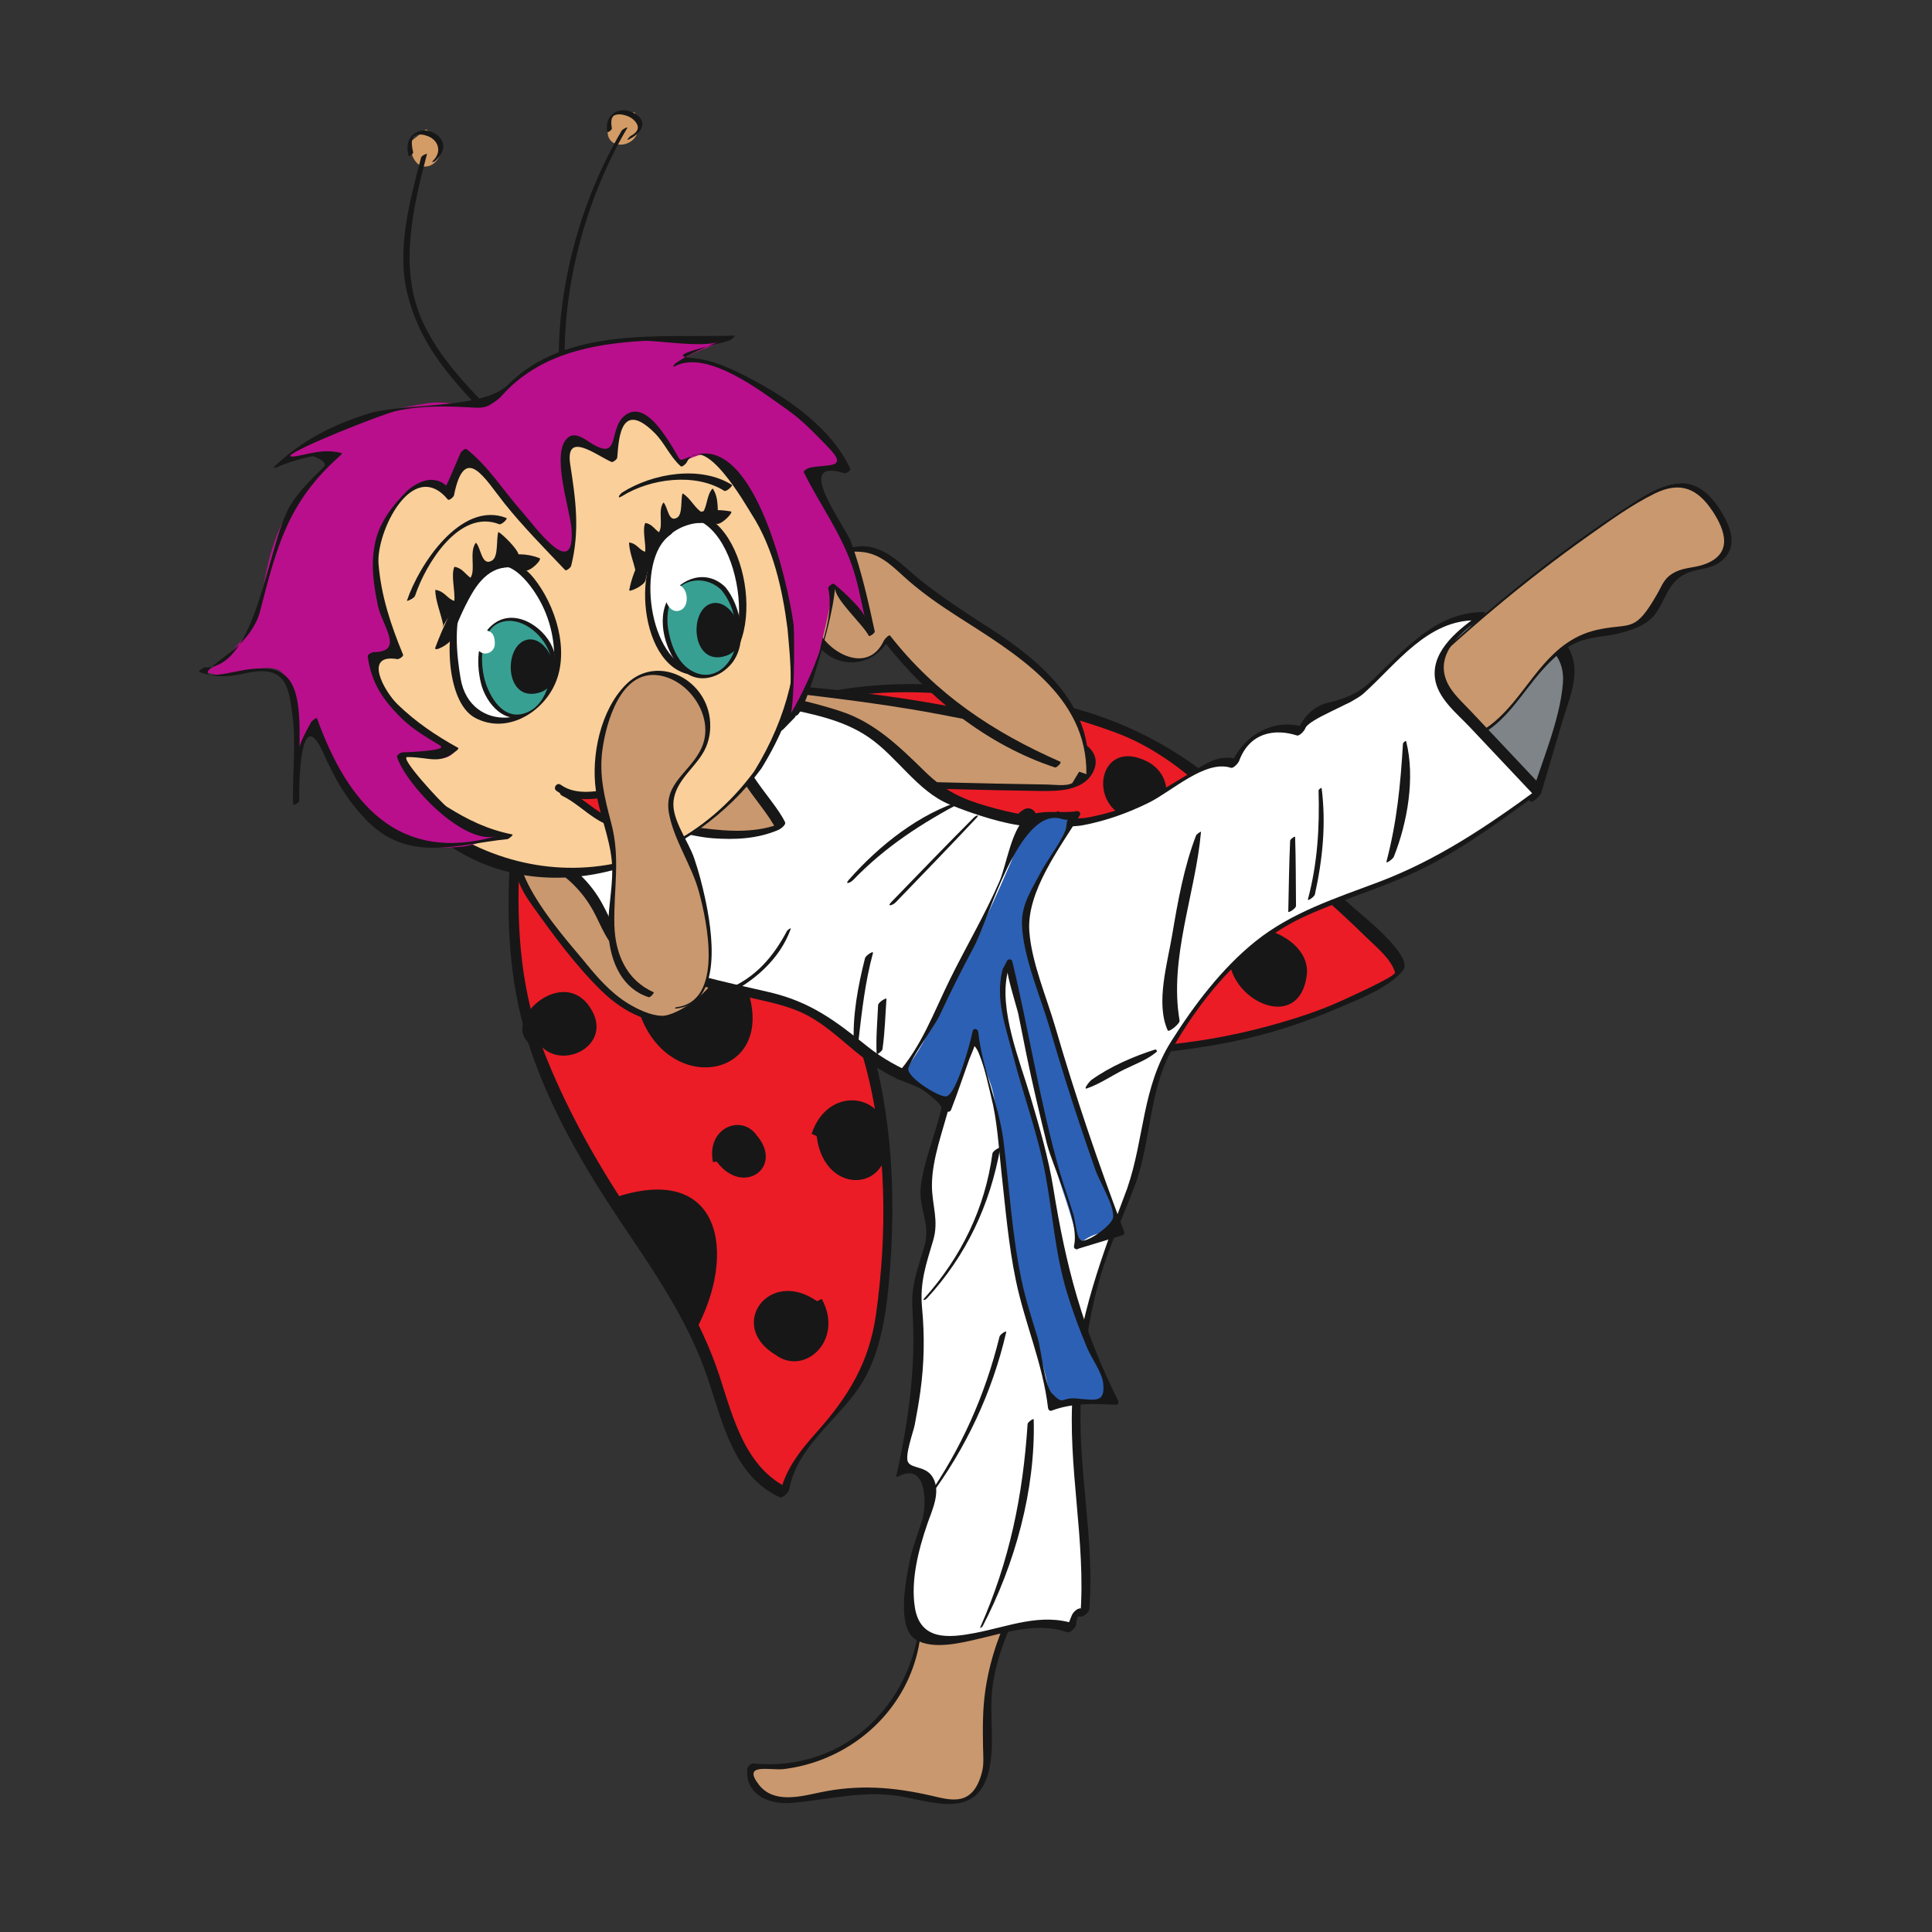
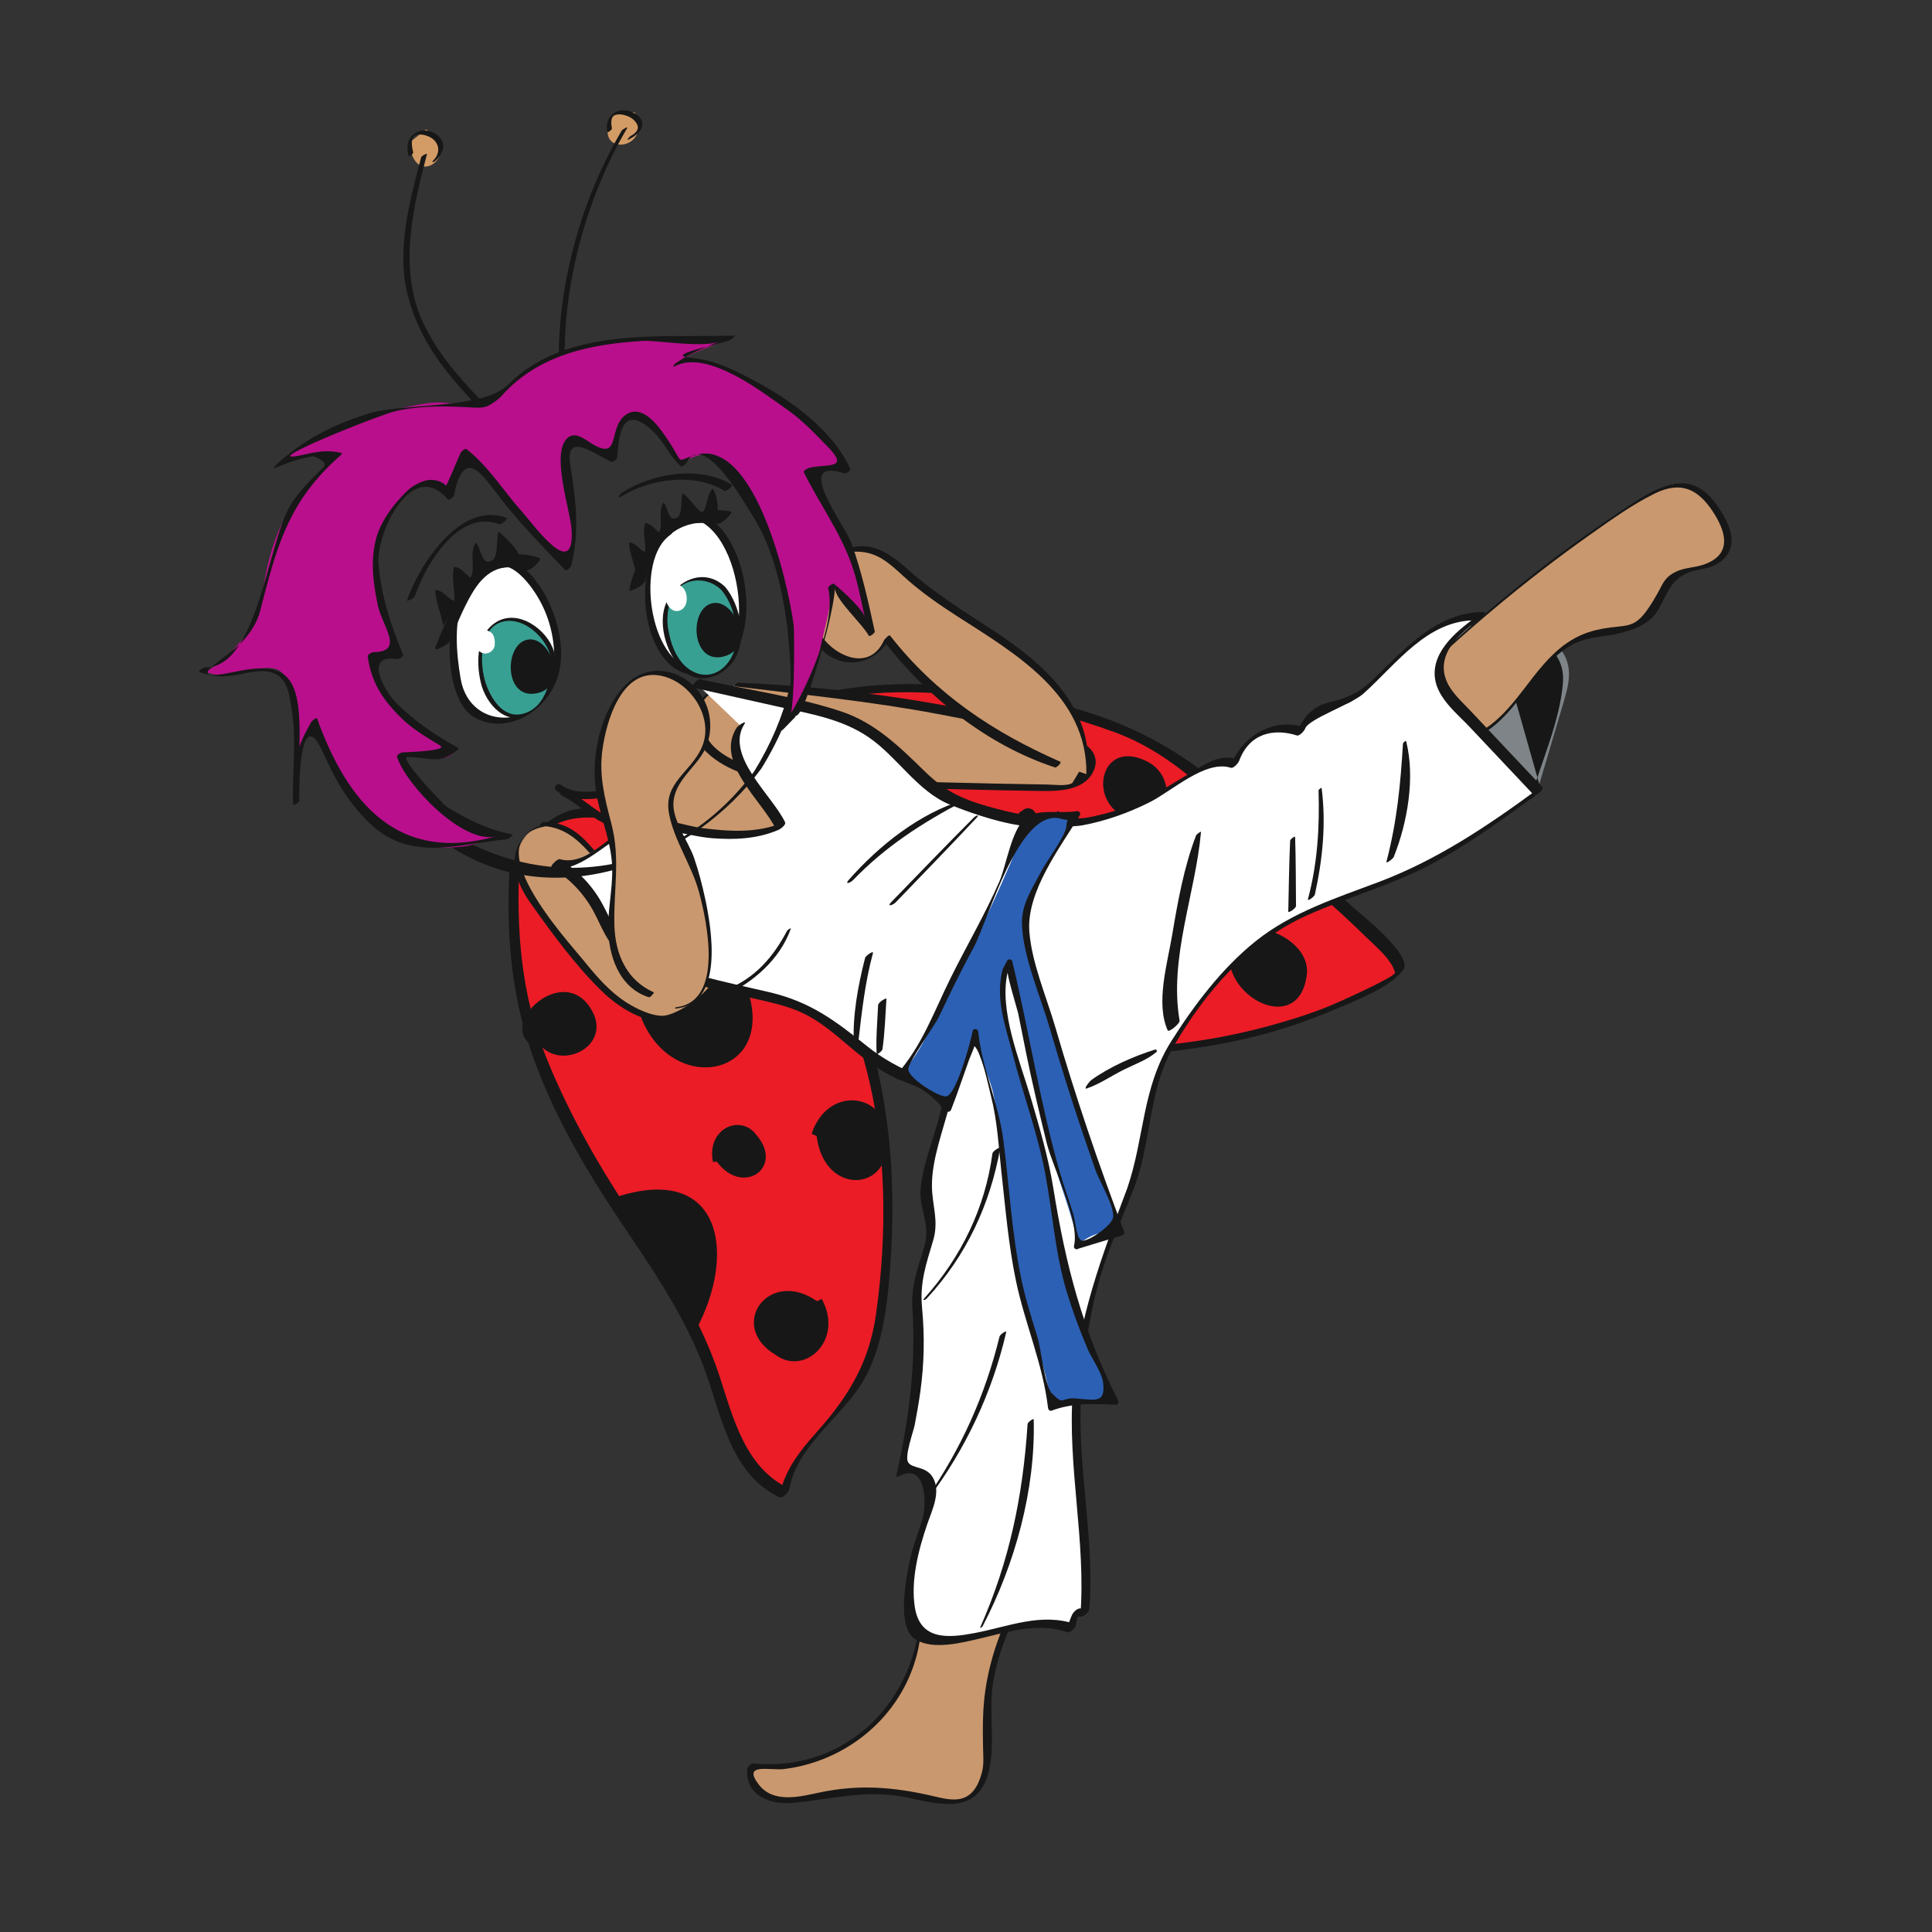
<svg xmlns="http://www.w3.org/2000/svg" viewBox="0 0 1440 1440" height="1440" width="1440" xml:space="preserve" id="svg2" version="1.1">
  <rect x="0" y="0" width="1440" height="1440" fill="#333333" stroke="none" />
  <defs id="defs6" />
  <g transform="matrix(1.333,0,0,-1.333,0,1440)" id="g10">
    <g transform="scale(0.1)" id="g12">
      <path id="path14" style="fill:#eb1c26;fill-opacity:1;fill-rule:nonzero;stroke:none" d="m 4571.01,5358.39 c -280.11,190.81 -508.25,449.97 -648.3,789.13 -207.61,502.52 380.44,719.21 795.06,781.63 477.04,71.89 975.8,-21.34 1434.27,-160 376.89,-113.98 656.99,-365.83 918.13,-643.56 73.48,-78.02 834.17,-702.42 751.2,-757.92 -271.4,-181.93 -586.66,-297.08 -910.22,-364.64 -761.88,-159.42 -1691.06,-86.33 -2340.14,355.36" />
      <path id="path16" style="fill:#171717;fill-opacity:1;fill-rule:nonzero;stroke:none" d="m 4597.18,5382.01 c -304.59,212.74 -635.06,558.42 -688.4,943.2 -60.44,436.95 590.42,559.81 905.29,593.78 467.75,50.38 976,-49.58 1415.11,-209.18 362.67,-131.75 597.33,-415.61 875.26,-663.7 179.55,-160.4 363.85,-315.47 535.5,-484.55 52.74,-51.76 140.06,-121.68 160.4,-196.74 5.53,-20.74 -259.76,-139.65 -299.85,-158.02 -131.56,-60.05 -270.03,-103.7 -409.29,-141.63 -809.87,-220.64 -1782.91,-154.47 -2494.02,316.84 -16,10.46 -61.43,-41.29 -52.35,-47.22 681.49,-451.55 1562.47,-514.57 2347.26,-356.14 199.9,40.49 394.08,103.31 581.34,183.7 110.81,47.61 294.71,116.74 371.55,214.92 63.6,81.19 -243.55,319.2 -289.97,361.87 -162.57,150.72 -341.73,286.82 -494.42,447.8 -304.99,321.39 -630.92,539.27 -1058.77,656.8 -445.04,122.07 -915.36,179.76 -1371.65,90.86 -233.49,-45.43 -507.86,-137.09 -664.89,-327.9 -356.15,-432 241.38,-1035.66 579.55,-1271.91 15.41,-10.66 61.63,40.7 52.35,47.22" />
      <path id="path18" style="fill:#171717;fill-opacity:1;fill-rule:nonzero;stroke:none" d="m 6871.67,5448.71 c 11.65,-247.51 388.34,-417.38 433.97,-106.46 36.74,210.55 -318.62,354.36 -452.74,218.06" />
      <path id="path20" style="fill:#171717;fill-opacity:1;fill-rule:nonzero;stroke:none" d="m 6411.86,6546.17 c -267.66,132.94 -335.81,-243.55 -97.98,-319.8 215.9,-69.33 290.17,224.4 97.98,319.8" />
      <path id="path22" style="fill:#eb1c26;fill-opacity:1;fill-rule:nonzero;stroke:none" d="m 2876.65,5966.56 c -9.49,-190.22 -18.18,-384.79 11.65,-583.31 54.72,-364.84 179.55,-640.59 351.01,-968.69 214.52,-409.68 532.15,-749.04 705.38,-1184 105.49,-264.1 158.82,-659.95 440.89,-775.31 25.88,229.13 310.92,417.98 413.83,612.35 150.12,283.65 153.68,627.95 161.38,943.41 11.46,460.63 -71.31,927.6 -272.2,1346.56 -200.29,418.37 -593.97,787.95 -1068.24,862.22 -302.82,47.41 -496.79,108.64 -687.41,-165.53" />
      <path id="path24" style="fill:#171717;fill-opacity:1;fill-rule:nonzero;stroke:none" d="m 2848.79,5945.37 c -16.99,-349.64 4.94,-676.75 117.14,-1010.38 116.15,-345.09 304.59,-666.66 506.66,-967.5 186.47,-277.33 376.5,-551.11 484.35,-870.32 83.36,-245.93 143.6,-545.39 401.78,-666.08 18.37,-8.69 51.75,29.43 54.71,45.43 41.68,232.3 263.31,381.24 390.13,568.3 127.8,188.44 156.64,445.23 173.23,665.68 40.3,534.71 -8.1,1066.86 -213.53,1565.63 -172.84,419.76 -501.13,772.35 -933.73,924.24 -176.79,62.23 -405.33,102.13 -592.59,80 -139.06,-16.58 -244.94,-125.23 -323.75,-231.3 -27.66,-37.14 29.03,-3.95 39.7,10.46 163.16,219.66 363.26,180.74 596.54,142.23 223.8,-36.94 420.94,-116.55 606.03,-249.08 366.42,-262.33 568.29,-680.89 682.67,-1104.99 120.09,-446.03 124.24,-939.47 59.85,-1394.97 -38.13,-269.62 -154.67,-459.85 -333.04,-659.35 -94.62,-105.68 -181.73,-216.9 -207.21,-359.31 l 54.71,45.42 c -244.54,114.38 -312.29,392.3 -388.93,627.76 -103.31,316.44 -280.7,589.43 -466.18,863.01 -196.34,289.78 -369.58,589.63 -500.93,914.57 -144.79,358.12 -170.47,721.59 -151.9,1103.01 0.39,9.88 -54.72,-22.52 -55.71,-42.46" />
      <path id="path26" style="fill:#171717;fill-opacity:1;fill-rule:nonzero;stroke:none" d="m 2986.87,5014.5 c 94.81,-233.68 465.38,-72.89 311.9,155.66 -171.06,259.55 -564.35,-145.19 -275.36,-233.09" />
      <path id="path28" style="fill:#171717;fill-opacity:1;fill-rule:nonzero;stroke:none" d="m 3583.31,5117.7 c 173.43,-452.75 769.98,-336.8 592.2,163.75 -138.47,391.3 -709.73,326.12 -640.6,-119.51" />
      <path id="path30" style="fill:#171717;fill-opacity:1;fill-rule:nonzero;stroke:none" d="m 3425.03,4102.68 c 612.74,211.75 700.05,-312.3 462.02,-744.3" />
      <path id="path32" style="fill:#171717;fill-opacity:1;fill-rule:nonzero;stroke:none" d="m 4007.85,4307.2 c 146.17,-196.55 377.87,-31.8 222.61,147.95 -85.73,121.29 -282.07,39.9 -243.95,-149.73" />
      <path id="path34" style="fill:#171717;fill-opacity:1;fill-rule:nonzero;stroke:none" d="m 4566.29,4450.18 c 43.06,-352.01 452.74,-310.92 386.37,26.66 -21.14,214.13 -326.52,252.45 -414.43,-13.83" />
      <path id="path36" style="fill:#171717;fill-opacity:1;fill-rule:nonzero;stroke:none" d="m 4568.06,3527.21 c -269.43,189.24 -504.89,-138.27 -230.32,-300.84 160.59,-118.91 383.41,81.77 257.19,313.28" />
      <path id="path38" style="fill:#7e8487;fill-opacity:1;fill-rule:nonzero;stroke:none" d="m 8359.07,7333.81 c 84.35,-13.04 170.08,-26.47 246.92,-64.01 76.64,-37.52 144,-103.31 161.97,-186.86 14.81,-68.94 -5.53,-140.24 -25.48,-207.8 -51.95,-174.81 -103.71,-349.63 -155.46,-524.45 -102.71,107.46 -236.24,179.37 -353.58,270.62 -117.53,91.26 -224.59,214.72 -236.44,362.87 -9.09,113.38 43.25,229.73 134.12,297.87" />
-       <path id="path40" style="fill:#171717;fill-opacity:1;fill-rule:nonzero;stroke:none" d="m 8350.28,7324.51 c 170.87,-56.89 408.1,-113.39 388.55,-344.1 -18.18,-213.73 -121.88,-443.07 -182.92,-649.09 l 62.03,47.4 c -211.56,205.64 -872.1,523.86 -479.81,895.81 19.16,18.18 25.49,47.21 -6.71,21.13 -131.95,-106.66 -205.23,-263.11 -144.99,-432.59 91.06,-256.39 387.16,-362.86 569.48,-540.25 14.62,-14.02 58.67,35.56 62.03,47.22 40.49,136.09 80.79,271.99 120.89,407.89 28.24,95.21 74.66,202.28 63.21,303.02 -24.3,210.37 -260.35,258.17 -434.18,262.13 -5.33,0.19 -23.7,-16.61 -17.58,-18.57" />
+       <path id="path40" style="fill:#171717;fill-opacity:1;fill-rule:nonzero;stroke:none" d="m 8350.28,7324.51 c 170.87,-56.89 408.1,-113.39 388.55,-344.1 -18.18,-213.73 -121.88,-443.07 -182.92,-649.09 l 62.03,47.4 " />
      <path id="path42" style="fill:#ca986e;fill-opacity:1;fill-rule:nonzero;stroke:none" d="m 3060.7,6186.17 c -103.5,6.92 -179.75,-110.62 -170.47,-213.73 9.29,-103.31 75.86,-191.21 140.05,-272.59 62.22,-79.41 124.45,-158.62 186.87,-238.02 72.29,-92.05 145.78,-185.09 239.6,-255.22 93.83,-70.12 211.95,-115.55 327.71,-98.17 115.75,17.39 223.8,109.04 236.05,225.58 13.82,132.55 -92.06,248.69 -206.42,317.24 -114.38,68.53 -246.13,111.21 -344.89,200.68 -72.3,65.59 -121.88,151.91 -187.46,224.01 -65.58,72.1 -157.83,132.54 -254.42,119.3" />
      <path id="path44" style="fill:#171717;fill-opacity:1;fill-rule:nonzero;stroke:none" d="m 3063.25,6188.93 c -61.23,0.58 -103.5,-24.51 -140.44,-73.3 -90.28,-118.91 -30.62,-257.96 46.02,-365.83 118.32,-166.7 250.67,-348.24 398.03,-490.66 115.35,-111.6 283.65,-207.01 448.99,-155.46 222.61,69.53 284.04,308.35 117.72,475.27 -139.45,139.85 -348.44,174.61 -485.92,319.01 -124.45,130.76 -203.66,313.28 -410.08,308.34 -8.49,-0.2 -24.29,-22.12 -20.54,-21.93 251.26,1.99 333.43,-283.06 519.11,-403.16 148.74,-96 479.8,-182.91 468.55,-416 -4.55,-91.25 -215.71,-245.72 -305.78,-242.36 -62.62,2.17 -133.34,36.54 -186.08,68.34 -100.54,61.04 -178.37,152.89 -251.46,243.17 -89.08,110.01 -619.85,684.83 -202.66,749.22 1.38,0.21 5.73,5.35 4.54,5.35" />
      <path id="path46" style="fill:#ca986e;fill-opacity:1;fill-rule:nonzero;stroke:none" d="m 7851.42,6948.23 c 405.33,401.97 853.14,761.09 1333.73,1069.62 76.64,49.19 166.12,98.97 253.63,74.47 79.01,-22.11 129.18,-97.38 172.05,-167.3 39.7,-64.2 80.59,-144 46.42,-211.36 -63.61,-126.02 -300.45,-57.09 -362.87,-183.71 -18.76,-38.32 -14.42,-84.14 -29.23,-124.25 -24.3,-66.17 -95.8,-102.91 -164.94,-116.74 -69.14,-13.81 -141.04,-10.85 -209.19,-29.03 -114.17,-30.22 -205.23,-115.56 -279.9,-207.01 -74.66,-91.26 -138.86,-192.39 -225.58,-272.2 -86.91,-80 -204.24,-138.07 -320.79,-118.32 -116.34,19.55 -217.28,139.46 -185.28,253.04" />
      <path id="path48" style="fill:#171717;fill-opacity:1;fill-rule:nonzero;stroke:none" d="m 7853,6946.38 c 324.34,314.25 669.04,606.21 1038.02,866.75 116.35,81.98 233.68,167.31 361.69,230.13 144.58,70.91 239.6,25.68 321.38,-96.2 74.66,-111.41 119.3,-246.51 -52.35,-302.62 -49.78,-16.39 -103.7,-15.4 -151.9,-38.91 -64.99,-31.99 -71.91,-68.74 -105.09,-126.42 -120.49,-210.37 -143.8,-161.78 -309.53,-192.79 -72.69,-13.63 -133.14,-37.34 -193.97,-79.21 -97.98,-67.36 -169.49,-164.74 -240.8,-257.77 -103.7,-135.32 -247.11,-308.55 -439.5,-269.84 -122.07,24.49 -194.96,125.83 -186.27,247.51 0.39,6.12 -28.64,-14.02 -30.42,-23.11 -46.42,-228.94 215.11,-303.8 385.97,-224.79 169.48,78.22 254.82,244.35 373.93,377.29 213.53,238.41 295.9,150.11 508.64,229.13 46.42,17.18 95.8,45.63 125.24,87.31 60.05,85.53 72.49,188.64 187.85,230.32 57.28,20.75 119.51,18.18 170.86,56.1 116.35,85.73 54.92,214.91 -13.43,314.07 -137.08,198.32 -292.34,132.94 -464.2,21.73 -465.78,-301.43 -898.96,-654.43 -1290.86,-1046.52 -6.72,-6.51 -0.2,-7.11 4.74,-2.16" />
      <path id="path50" style="fill:#ca986e;fill-opacity:1;fill-rule:nonzero;stroke:none" d="m 3546.04,6161.8 c 3.75,-124.45 124.24,-211.36 239.01,-259.36 226.76,-95.21 482.76,-118.71 722.76,-66.57 113.78,24.7 240.8,85.14 259.76,199.71 18.37,110.82 -73.88,205.83 -158.03,280.09 -107.46,94.43 -215.7,189.63 -339.75,260.55 -124.25,71.1 -266.87,116.93 -409.28,104.3" />
      <path id="path52" style="fill:#171717;fill-opacity:1;fill-rule:nonzero;stroke:none" d="m 3538.81,6156.33 c 31.41,-256.01 378.86,-334.62 590.81,-354.57 181.53,-16.99 438.52,-12.84 581.14,122.47 145.18,137.67 33.78,293.92 -87.11,404.14 -211.16,191.81 -451.16,380.25 -751.02,365.23 -9.87,-0.58 -28.64,-25.87 -24.29,-25.87 202.67,5.34 380.05,-73.08 541.23,-192.79 102.72,-76.25 375.71,-252.64 364.65,-404.15 -4.35,-58.86 -180.15,-201.87 -236.05,-221.83 -65.98,-23.5 -153.68,-24.88 -223.02,-27.06 -85.33,-2.37 -170.66,4.94 -254.42,20.35 -186.86,33.97 -449.58,107.46 -487.5,324.94 -0.6,3.75 -15.01,-6.32 -14.42,-10.86" />
      <path id="path54" style="fill:#ca986e;fill-opacity:1;fill-rule:nonzero;stroke:none" d="m 5148.9,1810.25 c 12.05,-246.31 -89.68,-495.99 -270.62,-663.7 -180.94,-167.698 -437.53,-250.468 -682.27,-219.851 -24.69,-84.539 56.49,-168.898 142.62,-185.898 86.32,-17.199 174.22,10.898 260.15,29.101 180.34,38.09 369.58,33.34 547.36,-13.902 89.48,-23.699 189.23,-57.098 270.02,-11.801 111.8,62.793 104.89,222.012 99.75,350.201 -11.45,279.91 59.07,562.38 200.5,804.15 22.32,37.92 46.81,76.45 54.12,119.91 7.11,43.45 -7.9,94.41 -47.41,114.17 -46.02,22.71 -99.95,-4.35 -143.8,-30.62 -137.68,-82.97 -275.36,-165.73 -413.04,-248.69" />
      <path id="path56" style="fill:#171717;fill-opacity:1;fill-rule:nonzero;stroke:none" d="m 5147.82,1809.42 c -16.2,-512.98 -411.66,-917.92 -936.89,-866.959 -11.26,1.18 -31.21,-18.172 -32.2,-29.031 -14.42,-146.731 123.06,-202.828 249.68,-191.629 221.82,19.801 415.8,77.699 641.38,30.601 185.68,-38.902 393.09,-99.101 456.69,137.508 42.27,158.03 0.2,336.59 25.68,499.56 34.17,217.68 128.79,382.82 216.3,579.55 48.99,110.23 2.96,217.29 -128.2,176.01 -55.31,-17.38 -109.83,-61.83 -158.81,-91.46 -104.1,-62.62 -209.78,-123.66 -311.51,-190.22 -4.74,-3.36 -26.27,-30.03 -10.87,-21.73 88.3,48.19 173.83,101.52 260.15,153.28 66.18,39.71 258.77,171.86 315.26,91.07 49.78,-71.31 -33.77,-187.06 -63.41,-244.94 -78.41,-152.49 -134.91,-313.48 -160.59,-483.36 -16.39,-108.05 -15.8,-214.13 -13.82,-322.96 0.59,-41.28 5.53,-93.831 -4.35,-134.331 -49.39,-203.68 -173.83,-163.777 -283.46,-138.477 -212.94,49 -407.9,64.02 -622.81,18.797 -110.42,-23.297 -260.15,-64.199 -343.11,43.242 -95.81,123.848 64,78.231 138.07,86.918 150.52,17.582 296.49,75.25 419.16,164.351 235.46,170.66 370.77,446.01 349.83,735.8 0,0.58 -2.17,-0.8 -2.17,-1.59" />
      <path id="path58" style="fill:#ca986e;fill-opacity:1;fill-rule:nonzero;stroke:none" d="m 4116.51,6975.47 c 602.27,-46.82 1200.59,-142.03 1787.65,-284.44 97.58,-23.72 219.26,-83.56 201.68,-182.33 -16.59,-93.83 -140.84,-113.58 -236.05,-111.41 -371.76,8.89 -743.51,17.79 -1115.46,26.67 -206.02,4.74 -416.79,10.47 -609.77,82.96 -107.46,40.5 -215.71,111.8 -245.73,222.82 -29.83,111.01 68.34,250.87 179.36,221.24" />
      <path id="path60" style="fill:#171717;fill-opacity:1;fill-rule:nonzero;stroke:none" d="m 4106.89,6965.21 c 381.23,-46.62 761.48,-83.75 1139.36,-155.26 194.17,-36.74 388.34,-75.25 580.14,-122.27 65.39,-16.2 172.65,-30.62 216.3,-89.09 14.22,-10.86 25.48,-24.28 33.78,-40.29 -26.87,-44.64 -53.73,-89.09 -80.6,-133.73 -31.01,-19.56 -104.69,-8.89 -140.04,-8.5 -379.86,5.54 -760.1,16.61 -1139.96,28.06 -167.5,5.13 -339.55,12.04 -500.34,63.6 -83.55,26.87 -173.63,64.98 -234.27,131.17 -73.48,80 -123.66,314.65 80.98,295.1 12.65,-1.18 39.31,32.99 31.81,33.78 -92.65,11.06 -172.45,-50.37 -205.83,-136.69 -64.4,-167.3 101.93,-289.78 238.42,-343.11 249.48,-97.19 533.14,-81.18 796.05,-87.31 299.65,-7.11 599.31,-16.79 899.16,-20.74 96.2,-1.19 232.89,1.78 287.01,100.55 70.92,129.58 -88.1,199.89 -187.65,228.53 -569.09,164.75 -1204.15,252.05 -1795.16,276.56 -7.11,0.39 -23.9,-19.76 -19.16,-20.36" />
      <path id="path62" style="fill:#ca986e;fill-opacity:1;fill-rule:nonzero;stroke:none" d="m 6077.02,6473.35 c 30.22,256.39 -142.62,495.6 -345.68,655.2 -202.86,159.81 -442.86,269.83 -635.06,442.08 -68.35,61.24 -134.52,132.15 -223.01,155.85 -91.66,24.5 -194.18,-10.67 -259.36,-79.8 -65.19,-68.95 -94.02,-167.9 -86.91,-262.72 8.09,-107.46 67.35,-216.1 166.51,-258.17 99.36,-42.27 234.08,3.96 266.47,106.67 242.77,-318.62 577.78,-566.33 953.68,-704.79" />
      <path id="path64" style="fill:#171717;fill-opacity:1;fill-rule:nonzero;stroke:none" d="m 6079.63,6475.32 c 43.65,370.56 -254.03,626.76 -537.09,809.48 -161.38,104.29 -319.8,204.24 -463.8,331.85 -97.78,86.91 -199.51,163.15 -336.59,119.11 -200.69,-64.39 -290.77,-317.43 -194.37,-500.55 99.75,-189.22 343.5,-176.59 429.63,8.31 -11.66,-8.89 -23.12,-17.79 -34.77,-26.67 243.75,-312.49 575.8,-579.96 956.05,-705.19 9.68,-3.15 39.31,27.66 30.02,31.81 -377.08,165.92 -694.91,377.48 -951.3,704.59 -7.12,9.28 -32.4,-21.33 -34.77,-26.27 -88.29,-190.23 -299.65,-71.51 -360.89,44.05 -87.9,165.53 -21.92,491.65 253.43,448.58 102.52,-15.99 170.67,-94.41 244.55,-158.61 83.75,-72.69 174.22,-135.51 267.45,-195.56 326.72,-209.97 735.21,-443.65 727.31,-888.88 0,-1.18 4.94,2.36 5.14,3.95" />
      <path id="path66" style="fill:#ffffff;fill-opacity:1;fill-rule:nonzero;stroke:none" d="m 4140.84,6744.34 c -4.34,-5.53 -8.3,-11.66 -11.65,-18.18 -88.1,-170.07 180.34,-402.96 236.44,-543.01 -179.75,-90.07 -490.86,-34.17 -684.44,5.34 -41.68,8.48 -85.93,18.17 -125.83,3.55 -23.51,-8.5 -43.06,-24.7 -62.82,-39.9 -58.07,-45.04 -320.59,-211.16 -384.39,-176.4 98.57,-58.46 180.54,-144.59 234.07,-245.93 38.32,-72.49 63.81,-154.65 122.47,-211.94 45.63,-44.45 106.27,-68.94 165.93,-91.46 204.25,-76.64 413.63,-139.85 626.37,-189.04 82.37,-19.16 165.93,-36.34 242.96,-71.11 198.13,-89.28 334.02,-285.03 534.12,-370.37 100.35,-42.67 229.73,-71.51 260.55,-176.19 103.31,356.54 139.65,704.78 343.7,1027.95 118.32,187.25 275.56,377.09 258.37,597.92 8.1,-104.69 -576.59,61.43 -645.13,122.66 -181.93,162.39 -321.98,353.59 -568.5,433.19 -37.53,12.05 -76.24,20.74 -114.56,29.44 -225.19,50.17 -450.37,100.34 -675.56,150.71" />
      <path id="path68" style="fill:#171717;fill-opacity:1;fill-rule:nonzero;stroke:none" d="m 4119.11,6734.08 c -125.43,-195.75 146.77,-410.87 222.23,-572.64 12.24,14.22 24.49,28.25 36.73,42.27 -142.02,-60.63 -301.82,-50.76 -451.75,-31.21 -101.73,13.24 -231.51,66.37 -332.84,45.83 -150.52,-30.62 -296.49,-267.46 -463.6,-219.66 -12.45,3.56 -55.31,-38.51 -45.83,-44.64 98.77,-64.2 177.19,-141.82 233.87,-245.92 47.41,-86.92 75.27,-181.14 159.41,-241.98 178.18,-128.99 462.43,-178.37 671.21,-230.71 125.24,-31.41 256.99,-50.58 371.76,-113.39 96,-52.34 176.59,-127.6 260.54,-196.74 72.3,-59.45 145.98,-113.58 231.51,-152.29 100.93,-45.44 209.18,-65.19 257.97,-175.02 5.53,-12.24 46.42,29.64 48.59,36.94 86.92,309.34 133.73,635.06 284.45,922.47 121.68,231.51 323.75,429.83 318.22,707.16 0,11.65 -48,-23.11 -49.97,-38.12 3.16,24.29 -16.4,8.09 -53.34,9.09 -32.79,0.98 -65.58,6.71 -97.77,12.24 -65.59,11.07 -130.77,27.26 -194.77,45.43 -149.33,42.28 -244.15,88.1 -355.16,196.55 -139.26,135.89 -277.13,272 -465.98,334.62 -252.84,83.94 -529.97,122.07 -789.92,180.14 -16.4,3.75 -54.52,-43.46 -43.26,-45.83 163.75,-36.54 327.5,-73.07 491.26,-109.82 171.85,-38.32 344.69,-66.56 493.03,-167.51 160.6,-109.04 273.59,-303.01 453.93,-376.89 85.73,-35.16 586.86,-231.9 611.95,-39.9 -16.59,-12.64 -33.19,-25.48 -49.97,-38.12 5.92,-298.67 -237.44,-517.53 -354.38,-774.92 -122.07,-269.03 -167.5,-564.34 -246.71,-847.01 16,12.44 32.2,24.7 48.39,36.94 -37.53,84.34 -104.69,112.59 -184.69,146.57 -105.08,44.84 -195.75,92.84 -285.63,164.74 -180.34,144.59 -317.23,247.9 -545.18,301.82 -241.58,57.09 -544.4,110.82 -757.14,243.16 -99.95,62.04 -126.22,157.05 -179.95,254.03 -57.28,103.51 -134.71,181.53 -233.87,245.73 -15.41,-14.81 -30.62,-29.82 -45.83,-44.64 136.49,-39.11 295.11,131.55 405.92,186.47 143.02,71.11 337.39,-11.86 489.49,-23.31 127.6,-9.68 252.44,-4.15 370.96,46.62 10.66,4.54 43.46,28.04 36.74,42.47 -68.54,146.76 -339.95,373.13 -227.16,549.52 16.39,25.49 -36.15,-9.28 -43.46,-20.54" />
      <path id="path70" style="fill:#171717;fill-opacity:1;fill-rule:nonzero;stroke:none" d="m 5150.42,2970.72 c 223.02,242.57 397.43,544.2 456.1,871.31 1.19,6.12 -34.17,-14.62 -36.94,-25.48 -82.96,-318.22 -209.38,-597.33 -431.41,-844.65 -14.21,-15.99 4.15,-10.06 12.25,-1.18" />
      <path id="path72" style="fill:#ffffff;fill-opacity:1;fill-rule:nonzero;stroke:none" d="m 6327.45,4174.68 c 23.11,63.8 42.47,128.79 55.31,195.75 19.55,103.7 22.32,210.18 47.6,312.49 40.89,166.72 138.47,313.09 239.41,451.76 115.16,158.02 239.01,313.47 397.43,428.04 244.15,176.6 548.94,241.98 823.31,366.63 255.41,116.14 483.75,283.65 710.12,449.77 l -445.23,472.69 c -44.05,46.81 -89.88,96.79 -104.5,159.41 -33.38,143.41 105.09,263.7 227.17,345.88 -187.66,16.98 -348.84,-123.66 -484.35,-254.62 -58.86,-56.89 -117.73,-113.97 -176.59,-170.87 -31.01,-30.02 -64.79,-61.42 -107.46,-69.13 -21.73,-3.95 -44.25,-1.19 -66.37,-2.57 -80.2,-4.55 -153.68,-67.75 -169.88,-146.57 -143.01,60.05 -328.89,-30.81 -368.98,-180.74 -81.39,43.26 -176.6,-17.19 -252.25,-69.73 -227.75,-157.83 -495.8,-267.06 -772.74,-272.2 -42.86,-0.79 -343.31,-772.54 -378.27,-861.82 -136.89,-346.47 -211.36,-733.44 -314.47,-1091.76 -10.87,-37.92 -21.93,-77.63 -15.02,-116.74 5.73,-31.6 23.31,-60.05 32.99,-91.06 41.88,-132.94 -64.39,-265.28 -80.59,-403.95 -7.11,-60.84 3.56,-122.47 10.08,-183.71 31.2,-292.73 -33.39,-586.46 -97.78,-873.67 56.69,50.17 153.28,-8.49 168.88,-82.76 15.81,-74.08 -18.17,-148.35 -44.64,-219.46 -69.33,-186.86 -89.28,-392.1 -56.88,-589.04 263.11,-150.52 607.6,137.28 888.09,21.93 -7.5,2.96 21.53,79.4 25.88,87.7 15.41,-0.99 37.73,0.98 48.2,0.19 32.2,325.54 -57.09,681.49 -52.35,1013.54 4.55,345.09 48.4,692.15 170.08,1016.89 45.03,120.1 100.54,237.23 143.8,357.73" />
      <path id="path74" style="fill:#171717;fill-opacity:1;fill-rule:nonzero;stroke:none" d="m 6351.71,4189.83 c 87.7,255.21 72.69,526.03 211.95,764.64 177.38,304 418.96,583.7 744.1,729.88 229.53,103.11 472.68,168.3 695.7,286.62 211.35,112.39 404.54,254.22 596.94,395.46 3.95,2.76 32.2,26.27 24.49,34.57 -133.53,141.82 -267.46,283.25 -400.79,425.27 -45.83,48.98 -104.49,99.76 -132.74,161.98 -70.32,155.26 73.08,276.94 186.47,356.14 2.57,1.78 35.55,35.56 21.73,35.76 -263.11,4.34 -447.81,-208.2 -622.62,-377.28 -66.96,-64.6 -128.2,-96.6 -215.9,-120.3 -33.58,-9.28 -59.26,-12.25 -90.47,-30.02 -61.23,-34.77 -99.56,-89.09 -121.48,-154.47 15.4,12.83 30.62,25.48 45.83,38.12 -176.99,56.5 -352.99,-49.98 -414.82,-218.66 15.21,12.64 30.42,25.28 45.83,38.11 -88.1,28.45 -152.3,-3.95 -227.95,-48.98 -139.85,-83.36 -266.08,-170.08 -422.13,-224 -69.53,-23.9 -141.23,-42.66 -213.92,-54.32 5.53,0.79 -152.89,-6.72 -170.07,-16.99 -15.22,-9.28 -26.28,-18.76 -38.92,-31.41 -64,-64.19 -97.19,-184.89 -131.75,-264.69 -62.23,-144.2 -120.89,-289.78 -178.97,-435.75 -58.47,-147.36 -115.75,-294.52 -161.97,-446.42 -47.01,-153.68 -85.93,-309.53 -125.83,-465.19 -33.38,-130.36 -92.05,-270.42 -106.07,-403.94 -12.84,-119.71 56.69,-202.48 20.94,-327.32 -36.94,-129.38 -75.86,-214.71 -67.36,-352.78 20.15,-323.76 -19.95,-618.08 -90.47,-935.12 -1.78,-6.91 10.86,-2.36 12.44,-1.38 161.19,85.34 157.83,-160.79 132.75,-242.97 -23.51,-77.43 -53.93,-150.31 -70.13,-230.11 -22.71,-112.41 -73.68,-372.94 33.58,-439.11 96.59,-59.66 258.77,-17.79 359.51,5.92 163.75,38.71 324.74,91.26 490.47,34.76 14.22,-4.93 46.42,29.04 46.61,41.88 0.8,28.05 14.62,58.08 25.09,83.75 -15.21,-12.64 -30.62,-25.28 -45.83,-38.12 16.2,0 32.4,0 48.4,0.19 16.39,0 45.43,25.29 46.81,42.08 30.82,399.6 -69.33,795.26 -46.22,1196.25 12.05,211.56 41.28,422.52 97.38,626.96 53.14,193.58 139.26,373.53 209.39,560.99 6.12,16.2 -43.06,-16 -48.4,-30.43 -141.83,-379.06 -274.37,-726.11 -304.59,-1134.8 -31.41,-421.92 74.66,-837.14 42.07,-1257.09 15.61,13.83 31.21,27.85 46.82,41.87 -16.2,0 -32.4,-0.19 -48.4,0 -17.38,0 -39.7,-22.91 -45.83,-38.12 -12.04,-29.24 -25.87,-59.65 -26.66,-91.65 15.41,14.02 31.01,28.05 46.61,42.07 -192.59,65.78 -374.12,-14.42 -563.95,-50.18 -146.17,-27.64 -304,-42.26 -333.82,143.22 -24.3,151.5 20.74,324.34 69.33,466.18 26.67,78.21 78.62,180.34 30.62,261.52 -37.93,64.2 -115.56,46.82 -137.88,84.35 -20.54,34.76 30.03,172.24 36.94,208 11.85,62.02 22.92,124.44 31.6,187.06 21.93,157.63 24.3,311.31 9.49,469.53 -13.24,141.82 23.11,243.76 62.22,375.71 33.18,111.99 -6.92,196.74 -6.92,307.35 0,149.13 62.42,307.76 99.36,452.94 34.77,136.3 69.53,272.59 109.83,407.31 89.48,300.25 213.53,593.38 336.79,881.18 29.43,68.75 58.27,138.28 92.44,204.84 29.04,57.09 15.81,33.78 63.61,49.39 40.69,13.43 98.57,10.47 140.84,18.17 128.99,24.09 253.43,68.74 370.76,126.81 129.78,64.4 315.46,240.8 458.08,194.57 14.42,-4.74 41.48,26.47 45.83,38.12 58.27,158.82 197.72,182.73 323.35,142.62 14.23,-4.54 41.68,26.28 45.83,38.13 18.17,54.71 257.78,134.91 326.12,195.95 185.49,165.92 358.13,414.42 632.5,409.68 7.3,12.04 14.61,23.9 21.73,35.75 -112.79,-79.01 -272.8,-199.12 -254.82,-356.55 13.04,-114.17 123.46,-199.89 196.94,-277.92 l 356.34,-378.08 c 8.1,11.66 16.2,23.12 24.3,34.57 -282.07,-207.01 -563.95,-397.23 -892.84,-521.28 -238.42,-89.68 -484.54,-168.69 -686.42,-330.07 -188.64,-151.12 -342.71,-354.96 -471.31,-558.03 -165.13,-260.55 -149.92,-540.05 -246.91,-823.12 -5.73,-16.58 43.46,16.01 48.4,30.43" />
      <path id="path76" style="fill:#171717;fill-opacity:1;fill-rule:nonzero;stroke:none" d="m 5182.58,3542.99 c 220.44,238.82 353.77,523.46 410.67,842.87 0.99,5.14 -42.08,-16.8 -44.25,-33.79 -40.89,-304.78 -175.21,-579.16 -379.85,-807.7 -15.61,-17.57 4.34,-11.06 13.43,-1.38" />
      <path id="path78" style="fill:#171717;fill-opacity:1;fill-rule:nonzero;stroke:none" d="m 5193.58,2426.83 c 206.03,274.36 355.16,591.61 432.4,926.22 3.16,14.42 -34.18,-12.25 -36.94,-23.11 -81.38,-331.26 -214.72,-628.14 -409.68,-908.45 -6.32,-9.09 11.85,2.17 14.22,5.34" />
      <path id="path80" style="fill:#171717;fill-opacity:1;fill-rule:nonzero;stroke:none" d="m 5494.11,1709.16 c 180.93,347.26 296.49,763.25 285.82,1157.13 -0.19,7.51 -33.38,-15.01 -34.17,-25.87 -26.47,-403.76 -101.33,-767.8 -265.68,-1138.96 -2.17,-5.14 12.44,4.54 14.03,7.7" />
      <path id="path82" style="fill:#171717;fill-opacity:1;fill-rule:nonzero;stroke:none" d="m 7844.72,6645.04 c -14.22,-230.32 -33.19,-434.38 -92.24,-659.37 -4.35,-16.59 36.54,15.41 40.49,25.29 77.03,192 120.89,444.84 69.33,647.51 -1.38,5.33 -17.38,-8.69 -17.58,-13.43" />
      <path id="path84" style="fill:#171717;fill-opacity:1;fill-rule:nonzero;stroke:none" d="m 7372.65,6382.96 c 6.12,-207.01 -5.73,-407.32 -59.46,-608.4 -3.56,-13.83 35.95,13.62 38.91,27.06 43.26,195.36 63.41,395.06 37.73,594.37 -0.59,4.34 -17.38,-7.71 -17.18,-13.03" />
      <path id="path86" style="fill:#171717;fill-opacity:1;fill-rule:nonzero;stroke:none" d="m 7213.75,6101.83 c -6.12,-132.15 -7.31,-264.7 -10.47,-397.04 0,-7.71 43.26,17.18 43.26,32.98 -1.18,128.4 -0.59,256.79 -4.94,385.19 -0.19,6.32 -27.45,-12.05 -27.85,-21.13" />
      <path id="path88" style="fill:#171717;fill-opacity:1;fill-rule:nonzero;stroke:none" d="m 5389.28,6329.54 c -246.52,-72.69 -474.27,-254.81 -642.18,-445.24 -27.06,-30.81 7.51,-18.36 23.31,-2.17 181.34,188.05 384.2,317.83 613.14,439.31 1.58,0.79 9.48,9.28 5.73,8.1" />
      <path id="path90" style="fill:#171717;fill-opacity:1;fill-rule:nonzero;stroke:none" d="m 5445.67,6231.96 c -155.46,-155.46 -307.55,-314.26 -460.84,-471.9 -29.63,-30.42 7.7,-19.55 24.1,-2.18 150.91,157.25 303.41,313.29 452.34,472.7 18.77,20.14 -4.93,12.05 -15.6,1.38" />
      <path id="path92" style="fill:#171717;fill-opacity:1;fill-rule:nonzero;stroke:none" d="m 4799.93,4981.53 c 19.15,166.92 37.13,329.09 81.18,492.05 4.54,16.6 -40.89,-14.42 -44.25,-27.85 -39.5,-156.44 -70.91,-321.58 -62.42,-483.55 0.4,-6.53 24.69,11.84 25.49,19.35" />
      <path id="path94" style="fill:#171717;fill-opacity:1;fill-rule:nonzero;stroke:none" d="m 4934.18,4935.39 c 13.43,93.23 16,188.64 22.32,282.47 0.4,7.71 -45.82,-18.38 -46.61,-35.56 -3.95,-89.88 -12.65,-181.72 -8.3,-271.6 0.39,-8.5 31.21,15.4 32.59,24.69" />
      <path id="path96" style="fill:#171717;fill-opacity:1;fill-rule:nonzero;stroke:none" d="m 4400.44,5597.68 c -75.85,-144.6 -177.58,-262.73 -332.25,-325.34 -12.84,-5.34 -53.13,-54.32 -25.08,-41.49 162.76,74.08 317.82,205.44 378.46,378.67 3.16,8.69 -18.96,-7.69 -21.13,-11.84" />
      <path id="path98" style="fill:#171717;fill-opacity:1;fill-rule:nonzero;stroke:none" d="m 6687.82,6131.49 c -67.95,-177.17 -102.32,-370.17 -133.72,-557.03 -26.47,-158.62 -93.44,-381.24 -24.89,-533.14 5.92,-13.04 69.33,37.73 66.37,55.12 -60.05,348.64 89.28,709.53 119.7,1054.02 0.59,6.91 -25.48,-13.83 -27.46,-18.97" />
      <path id="path100" style="fill:#171717;fill-opacity:1;fill-rule:nonzero;stroke:none" d="m 6469.16,4925.14 c -1.58,2.76 -3.16,5.52 -4.55,8.29 -1.97,1.38 -4.34,1.58 -6.71,0.59 -121.48,-38.52 -253.43,-96.2 -356.94,-171.06 -6.32,-4.35 -48.2,-54.72 -23.31,-46.03 73.29,25.29 140.25,72.5 209.98,106.67 61.23,30.02 126.02,52.75 178.56,96.79 0.99,0.79 3.76,3.36 2.97,4.75" />
      <path id="path102" style="fill:#2c60b4;fill-opacity:1;fill-rule:nonzero;stroke:none" d="m 5620.98,5377.48 c 6.32,15.01 14.42,30.23 24.1,45.64 61.83,-246.53 101.33,-498.38 160.2,-748.26 34.17,-145.39 69.92,-290.37 106.86,-434.96 12.44,-48.59 133.53,-380.05 108.25,-407.31 62.22,66.96 161.38,97.58 250.66,77.23 -221.62,578.18 -406.12,1170.38 -552.88,1771.86 89.68,196.35 191.21,387.35 305.97,570.26 -64.39,-22.91 -235.45,-1.97 -278.52,-33.57 -37.73,-27.46 -71.11,-185.68 -91.65,-233.09 -80.6,-185.49 -162.17,-371.16 -265.09,-545.38 -121.87,-206.41 -196.54,-487.3 -364.84,-657.19 106.47,-6.51 206.82,-102.32 279.11,-180.74 31.02,77.63 60.84,155.46 84.55,235.85 15.4,52.55 65.58,146.57 66.17,195.75 -1.78,-125.62 78.62,-233.87 102.12,-354.96 27.86,-142.61 42.47,-281.47 58.67,-425.48 33.58,-300.04 53.14,-574.81 148.94,-863.6 47.21,-142.42 100.54,-306.57 112.2,-459.45 105.28,56.49 256.98,37.13 362.66,33.57 -180.74,350.42 -320.2,713.49 -354.17,1106.57 -27.26,317.23 -159.6,613.33 -225.78,925.03 -29.03,137.09 -91.26,254.23 -37.53,382.23" />
      <path id="path104" style="fill:#171717;fill-opacity:1;fill-rule:nonzero;stroke:none" d="m 5634.55,5369.58 c -6.52,-12.25 55.7,-220.05 57.88,-229.92 16.2,-78.04 31.01,-156.25 47.01,-234.47 34.17,-166.13 73.08,-331.07 113.78,-495.82 34.76,-139.45 185.28,-432.97 152.1,-572.63 -3.76,-16.2 14.22,-24.89 26.07,-15.41 80,24.49 159.8,48.59 239.8,72.89 9.48,-0.79 18.37,10.87 15.02,19.95 -142.82,376.09 -272.6,757.14 -384.99,1143.71 -49.39,170.07 -133.14,361.88 -145.78,537.68 -15.8,222.41 171.65,468.14 282.27,648.48 7.51,12.45 -4.94,25.69 -17.58,23.12 -74.27,-15.41 -222.42,15.8 -285.63,-37.73 -79.8,-67.75 -107.65,-266.67 -146.37,-355.36 -81.78,-187.85 -185.09,-362.08 -275.36,-545.18 -92.04,-186.27 -159.01,-377.48 -299.85,-535.11 -7.31,-8.3 -5.13,-23.52 6.91,-26.08 116.94,-25.68 192.4,-93.82 272.2,-176.79 8.89,-9.28 21.93,-3.56 26.08,6.91 36.54,93.04 67.36,187.66 101.33,281.49 15.21,34.96 28.84,70.32 41.08,106.07 -11.85,-8.3 -16.39,-18.17 -14.02,-29.63 42.07,-34.96 80,-225.58 94.42,-281.29 35.36,-135.9 42.67,-281.87 58.07,-421.33 22.72,-203.85 39.51,-409.48 81.39,-610.56 50.17,-241.19 150.91,-466.18 179.75,-712.49 0.99,-9.09 9.28,-18.97 19.75,-15.02 118.13,44.25 235.07,38.91 358.72,32.79 12.44,-0.59 18.57,13.63 13.43,23.7 -199.5,394.07 -292.74,754.77 -362.27,1186.77 -27.85,172.64 -76.64,337.97 -126.02,505.48 -60.65,207.01 -182.72,496.2 -127.61,709.53 4.94,19.36 -25.09,27.85 -30.22,8.29 -42.27,-164.14 15.8,-314.27 57.09,-475.25 57.67,-223.61 139.65,-441.88 182.12,-669.23 41.28,-223.21 54.32,-442.08 120.69,-661.34 32.2,-106.27 71.11,-210.18 114.17,-312.5 22.52,-53.52 82.77,-136.88 88.49,-194.56 10.87,-108.45 -34.76,-96 -149.92,-85.73 -91.46,8.1 -65.58,-43.65 -136.69,28.45 -40.89,41.28 -60.25,247.1 -79.41,309.33 -33.58,109.83 -68.34,217.48 -91.85,330.07 -52.94,254.62 -66.96,515.56 -99.75,773.13 -26.67,209 -119.91,403.96 -141.24,609.58 -1.78,16.01 -27.26,22.92 -30.81,4.15 -12.84,-66.57 -90.27,-349.62 -145.78,-365.03 -34.57,-9.68 -204.45,93.63 -214.32,147.94 -6.52,36.16 147.75,245.93 173.63,301.05 61.23,131.35 124.24,258.16 192.98,385.58 81.58,151.3 252.45,784.2 487.51,717.23 96.4,-27.45 35.36,53.54 29.44,-43.45 -2.97,-48.99 -111.81,-196.94 -135.51,-242.18 -56.69,-108.05 -116.54,-192.19 -112.4,-306.57 6.32,-181.13 106.27,-409.67 156.64,-582.71 51.95,-178.37 107.26,-355.56 165.93,-531.76 29.43,-88.29 59.65,-175.99 90.47,-263.5 17.58,-49.18 109.23,-207.41 95.8,-261.73 -11.45,-44.85 -128.79,-127.6 -172.64,-127.8 -69.92,-0.2 52.54,-54.32 -14.02,11.25 -16.01,16.01 -26.87,108.65 -33.39,131.17 -23.11,79.6 -52.93,157.23 -75.85,236.83 -111.6,388.95 -172.84,790.13 -267.06,1183.22 -2.96,12.84 -22.32,15.6 -28.64,3.75 -7.9,-15.21 -16,-30.42 -24.1,-45.63 -9.28,-17.77 17.58,-33.58 27.06,-15.8" />
      <path id="path106" style="fill:#2c60b4;fill-opacity:1;fill-rule:nonzero;stroke:none" d="m 5734.68,6222.09 c 2.96,-0.4 5.73,-0.4 8.69,-0.6 1.78,4.35 3.56,8.7 5.53,13.04 l -14.22,-12.44" />
      <path id="path108" style="fill:#171717;fill-opacity:1;fill-rule:nonzero;stroke:none" d="m 5734.68,6173.2 c 2.96,-0.2 5.73,-0.4 8.69,-0.59 15.01,-1.18 35.95,9.68 42.07,24.1 1.98,4.34 3.75,8.69 5.53,13.04 21.14,49.97 -32.59,97.96 -76.64,59.25 l -14.22,-12.44 c -47.41,-41.49 21.93,-110.43 69.14,-68.94 l 14.02,12.24 -76.64,59.27 c -1.78,-4.35 -3.75,-8.7 -5.53,-13.05 l 42.27,24.3 c -2.96,0.2 -5.73,0.4 -8.69,0.6 -62.62,4.73 -62.42,-93.04 0,-97.78" />
      <path id="path110" style="fill:#d39b65;fill-opacity:1;fill-rule:nonzero;stroke:none" d="m 2289.45,10005.9 c 26.66,-287.27 312.88,-43.32 91.85,73.2" />
      <path id="path112" style="fill:#d39b65;fill-opacity:1;fill-rule:nonzero;stroke:none" d="m 3431.55,10168.2 c -145.98,-248.65 229.13,-217.64 117.33,6.2" />
      <path id="path114" style="fill:#171717;fill-opacity:1;fill-rule:nonzero;stroke:none" d="m 3181.59,8516.27 c -84.94,518.52 61.24,1123.35 325.93,1571.33 5.13,8.9 -26.87,-7.5 -31.41,-15.4 -266.86,-451.55 -412.64,-1055.78 -327.51,-1575.88 1.39,-8.5 34.57,10.47 32.99,19.95" />
      <path id="path116" style="fill:#171717;fill-opacity:1;fill-rule:nonzero;stroke:none" d="m 2857.76,8385.37 c -179.36,199.11 -373.13,362.46 -490.07,608.99 -142.42,299.64 -59.26,644.73 19.75,947.55 0.99,4.14 -30.02,-9.09 -32.99,-19.95 -62.81,-240.99 -138.66,-514.18 -76.05,-763.85 86.92,-347.66 316.65,-540.44 547.16,-796.05 6.52,-7.31 37.34,17.58 32.2,23.31" />
-       <path id="path118" style="fill:#facf9a;fill-opacity:1;fill-rule:nonzero;stroke:none" d="m 4237.71,6498.5 c -58.47,-87.12 -128.2,-166.33 -206.62,-235.67 -39.5,-34.96 -80.59,-67.16 -123.65,-96.98 -40.1,-27.85 -85.33,-43.85 -123.66,-70.92 -19.75,-14.22 -37.53,-21.52 -57.48,-35.35 -58.47,-40.69 -133.13,-59.85 -200.49,-81.39 -253.43,-81.38 -527.61,-82.76 -778.47,8.3 -253.83,92.25 -467.95,270.22 -626.96,486.52 -204.05,277.53 -296.3,761.68 -214.32,1104.99 74.27,310.12 118.91,643.36 442.86,783.6 214.12,92.64 444.44,127.8 678.91,142.62 154.87,9.68 451.36,120.49 596.55,91.06 97.58,-19.56 166.32,-147.56 240.59,-211.16 249.48,-213.53 553.48,-514.17 604.64,-854.72 52.74,-352.98 -32,-732.84 -231.9,-1030.9" />
      <path id="path120" style="fill:#171717;fill-opacity:1;fill-rule:nonzero;stroke:none" d="m 4218.57,6491.82 c -551.31,-748.06 -1533.23,-694.33 -2075.85,-2.78 -345.88,440.89 -280.49,1110.92 -69.73,1592.49 188.84,432.01 786.18,361.49 1156.54,446.23 124.85,28.44 245.14,60.64 374.72,50.17 104.3,-8.29 299.66,-263.11 378.07,-334.81 529.98,-484.74 613.93,-1137.58 233.68,-1755.26 -7.3,-11.85 36.74,10.67 43.26,21.13 210.96,342.72 299.06,730.87 212.55,1128.5 -48.2,221.23 -223.61,411.85 -374.52,569.68 -95.61,99.75 -261.34,314.86 -384.4,373.13 -146.76,69.53 -297.28,17.39 -449.77,-17.97 -224.2,-52.14 -453.54,-57.49 -678.33,-108.44 -192.19,-43.85 -412.84,-140.45 -514.96,-321.99 -402.37,-715.25 -235.85,-1637.33 472.49,-2077.03 586.47,-364.05 1337.68,-60.84 1714.57,450.37 15.61,21.14 -31.8,-4.54 -38.32,-13.42" />
      <path id="path122" style="fill:#ffffff;fill-opacity:1;fill-rule:nonzero;stroke:none" d="m 2588.76,7463.13 c -64.19,-80.99 -44.64,-394.67 -26.86,-485.34 41.09,-208.4 231.11,-265.08 407.11,-155.06 373.93,252.45 -53.14,1081.29 -280.29,754.17" />
      <path id="path124" style="fill:#171717;fill-opacity:1;fill-rule:nonzero;stroke:none" d="m 2572.49,7455.2 c -88.69,-142.63 -88.69,-574.63 84.74,-666.67 172.05,-91.46 370.96,23.89 445.04,187.45 85.53,188.64 3.55,444.44 -119.31,596.34 -94.62,116.95 -220.05,115.56 -308.74,-0.4 -11.86,-15.59 23.7,3.36 28.64,10.08 119.31,155.86 263.5,-42.27 316.84,-140.05 66.96,-122.47 93.23,-269.24 71.7,-406.91 -47.61,-306.37 -462.81,-336.79 -515.75,-27.26 -22.72,132.74 -44.84,344.1 29.43,463.22 5.33,8.88 -27.65,-7.91 -32.59,-15.8" />
      <path id="path126" style="fill:#ffffff;fill-opacity:1;fill-rule:nonzero;stroke:none" d="m 3744.36,7817.19 c -269.44,-163.36 -46.62,-1012.15 307.36,-714.28 179.55,158.03 91.45,762.47 -158.62,812.65" />
      <path id="path128" style="fill:#171717;fill-opacity:1;fill-rule:nonzero;stroke:none" d="m 3740.71,7822.23 c -232.3,-161.19 -155.66,-829.64 180.93,-792.7 383.61,42.07 288.6,815.41 -13.43,899.15 -10.47,2.78 -36.74,-24.29 -30.22,-26.06 300.05,-83.17 373.73,-902.91 7.31,-845.83 -259.96,40.5 -333.44,619.25 -137.29,755.36 19.76,13.83 12.25,23.7 -7.3,10.08" />
      <path id="path130" style="fill:#38a093;fill-opacity:1;fill-rule:nonzero;stroke:none" d="m 3085.77,7153.15 c 35.56,-150.33 -66.57,-389.93 -236.25,-348.44 -154.86,38.12 -211.95,337.37 -120.69,470.51 98.37,143.8 324.55,16 356.94,-122.07" />
      <path id="path132" style="fill:#171717;fill-opacity:1;fill-rule:nonzero;stroke:none" d="m 3074.39,7146.27 c 22.92,-117.93 -16.59,-305.59 -156.24,-336 -106.28,-23.31 -173.24,87.5 -201.69,170.67 -35.35,103.5 -42.66,322.57 106.47,348.04 109.24,18.77 222.62,-86.7 251.66,-183.89 0.99,-3.36 24.49,8.69 22.32,16.19 -35.75,119.51 -197.53,238.62 -320.98,163.76 -112.99,-68.75 -113.98,-225.39 -87.51,-339.37 27.06,-117.53 144.99,-254.81 273.98,-170.46 111.4,72.69 159.6,216.49 134.71,344.89 -1.19,5.93 -23.9,-7.51 -22.72,-13.83" />
      <path id="path134" style="fill:#38a093;fill-opacity:1;fill-rule:nonzero;stroke:none" d="m 4044.63,7511.88 c 107.06,-119.7 135.3,-425.28 -49.78,-484.94 -223.61,-72.29 -349.83,319.81 -224.79,466.58 77.23,90.66 194.56,108.04 274.57,18.36" />
      <path id="path136" style="fill:#171717;fill-opacity:1;fill-rule:nonzero;stroke:none" d="m 4033.48,7503.8 c 61.04,-74.07 84.54,-169.29 84.35,-263.7 -0.2,-141.83 -128.4,-270.23 -262.52,-180.74 -73.68,49.18 -107.65,149.33 -120.1,232.29 -6.71,44.25 -2.96,89.48 7.51,132.94 34.96,144.78 197.33,170.47 290.76,79.21 4.94,-4.94 25.68,12.84 22.32,16.19 -103.5,100.95 -244.54,54.92 -315.65,-59.25 -75.46,-121.29 -17.38,-315.65 79.41,-406.72 86.32,-81.19 211.16,-40.29 275.75,44.25 88.1,115.56 46.02,317.83 -39.51,421.72 -4.14,4.95 -25.87,-11.85 -22.32,-16.19" />
      <path id="path138" style="fill:#171717;fill-opacity:1;fill-rule:nonzero;stroke:none" d="m 3470.72,6825.05 c 42.07,-21.53 87.5,-35.76 123.26,-67.56 20.34,-18.17 29.82,-44.44 33.97,-70.52 8.1,-51.35 -41.48,-80.39 -86.12,-88.88 -9.29,-1.99 -35.76,-28.05 -25.09,-26.08 52.74,10.08 126.62,41.28 141.43,99.95 27.07,106.47 -83.95,141.43 -157.23,179.16 -8.69,4.54 -38.13,-22.13 -30.22,-26.07" />
      <path id="path140" style="fill:#eb1c26;fill-opacity:1;fill-rule:nonzero;stroke:none" d="m 3123.18,6397.76 c 79.61,-71.9 254.82,-32.19 359.11,-16.78 80.4,11.84 226.18,32 248.69,128.19 -22.12,-123.26 -97.38,-276.14 -231.7,-311.5 -70.32,-18.58 -103.9,17.96 -157.04,45.43 -68.34,35.55 -120.29,100.94 -192.59,130.17" />
      <path id="path142" style="fill:#171717;fill-opacity:1;fill-rule:nonzero;stroke:none" d="m 3111.31,6380.87 c 107.26,-77.44 254.22,-38.93 374.52,-20.35 101.34,15.8 224.2,32.99 264.49,141.42 -13.23,3.17 -26.66,6.13 -39.9,9.29 -28.44,-135.7 -142.41,-374.12 -326.32,-268.25 -79.21,45.63 -145.18,109.64 -227.35,149.73 -23.91,11.66 -38.13,-27.25 -14.42,-38.91 133.33,-64.59 233.08,-219.84 395.65,-164.74 126.62,43.06 189.03,200.3 213.53,318.23 4.94,23.49 -32,30.41 -39.9,9.08 -37.34,-100.75 -170.07,-105.29 -260.35,-119.31 -101.73,-15.8 -225.78,-47.61 -316.24,17.78 -21.54,15.4 -45.44,-18.38 -23.71,-33.97" />
      <path id="path144" style="fill:#ffffff;fill-opacity:1;fill-rule:nonzero;stroke:none" d="m 2762.79,7238.7 c -0.99,3.16 -2.17,6.51 -3.36,9.47 -8.69,20.94 -22.52,23.31 -43.06,32.6 -19.16,8.49 -39.51,16.98 -55.71,2.77 -27.85,-24.3 -13.63,-81.99 7.91,-110.23 16.19,-21.34 40.49,-31.01 65.18,-20.55 17.19,7.32 30.22,23.71 32.2,40.89 1.58,14.23 0.79,30.23 -3.16,45.05" />
      <path id="path146" style="fill:#ffffff;fill-opacity:1;fill-rule:nonzero;stroke:none" d="m 3834.85,7488.61 c -1.59,4.74 -3.56,9.29 -5.93,13.43 -9.88,18.57 -27.46,32.79 -47.8,34.57 -43.66,3.95 -69.53,-43.85 -59.86,-85.53 8.89,-38.13 39.71,-77.04 80.4,-61.83 37.33,14.03 45.23,63.02 33.19,99.36" />
      <path id="path148" style="fill:#171717;fill-opacity:1;fill-rule:nonzero;stroke:none" d="m 2310.29,9950.5 c -5.34,22.13 -17.58,78.8 9.28,93.2 21.73,11.7 50.57,6.4 72.3,-2.1 61.03,-23.3 78.81,-88.14 31.6,-135.15 -16.4,-16.4 3.95,-10.28 13.04,-1.18 26.07,25.87 51.75,63.21 38.12,101.73 -11.65,33.2 -42.67,54.1 -75.66,63.2 -32.98,9.1 -65.58,0.2 -90.86,-22.3 -33.98,-30.6 -33.58,-75.48 -23.51,-116.96 1.58,-6.9 27.66,11.66 25.69,19.56" />
      <path id="path150" style="fill:#171717;fill-opacity:1;fill-rule:nonzero;stroke:none" d="m 3421.3,10084.6 c -4.15,23.7 -9.68,66.3 19.55,75.4 22.72,7.1 48.59,1.2 70.12,-7.3 20.94,-8.5 40.7,-24.1 50.97,-44.6 15.21,-30.8 -10.47,-52.6 -35.76,-65.6 -5.72,-3 -26.66,-28.2 -12.64,-20.9 32.79,16.7 75.46,44.6 78.23,85.7 2.37,33.4 -32.2,57.3 -58.67,68.9 -31.61,13.9 -69.53,14.8 -98.97,-4.7 -37.33,-24.9 -45.82,-64.2 -38.51,-106.5 0.99,-6.3 27.06,11.3 25.68,19.6" />
      <path id="path152" style="fill:#171717;fill-opacity:1;fill-rule:nonzero;stroke:none" d="m 3012.27,6928.81 c 165.73,45.23 63.8,321.97 -63.21,297.28 -134.72,-26.47 -131.76,-350.42 63.21,-297.28" />
      <path id="path154" style="fill:#171717;fill-opacity:1;fill-rule:nonzero;stroke:none" d="m 4057.8,7135.25 c 163.36,52.93 48.79,324.54 -76.84,293.92 -133.53,-32.78 -115.36,-356.34 76.84,-293.92" />
      <path id="path156" style="fill:#b90f8c;fill-opacity:1;fill-rule:nonzero;stroke:none" d="m 4420.51,7297.59 c 11.45,-106.48 15.21,-214.13 7.3,-320.99 -3.75,-48.01 -16.39,-226.38 -61.23,-255.21 27.46,17.57 47.01,40.09 64.59,66.36 -2.57,3.76 -5.93,5.14 -10.27,4.15 77.23,113.38 135.9,240.6 162.76,375.51 8.5,41.49 87.71,340.15 63.81,357.92 86.12,-64.2 187.65,-161.97 226.96,-265.09 -47.01,212.94 -78.81,400.6 -173.23,590.43 -54.52,109.04 -146.57,213.53 -189.63,322.96 73.68,27.06 155.65,31.6 226.17,-4.54 -20.94,96 -152.89,206.42 -222.62,277.34 -83.16,85.12 -599.5,432.78 -735.6,319.2 87.7,73.08 206.62,100.35 311.9,147.36 -288.79,-15.01 -551.11,27.06 -837.53,-52.94 -124.25,-34.56 -246.13,-78.02 -347.46,-152.3 -48.39,-35.75 -116.54,-143 -167.9,-161.97 -74.07,-27.06 -238.22,14.61 -322.37,4.94 -92.25,-10.67 -186.07,-32.79 -277.93,-51.56 -209.18,-43.26 -444.83,-145.78 -590.22,-300.83 83.56,37.32 269.43,99.94 346.67,58.66 -247.31,-207.41 -354.37,-383.41 -412.05,-680.29 -19.75,-101.14 -33.58,-207.02 -89.09,-299.06 -23.7,-39.52 -207.01,-254.83 -263.7,-219.66 138.47,-85.72 309.92,47.01 425.68,-0.79 153.09,-82.57 88.69,-602.47 100.74,-742.13 -12.64,147.36 18.17,332.85 99.75,458.27 15.21,-61.43 44.25,-110.02 68.35,-168.69 19.75,-48.99 37.33,-97.77 61.04,-142.41 85.33,-161.59 247.5,-328.5 426.86,-377.69 90.47,-24.69 185.48,-24.88 278.12,-15.01 75.46,8.3 187.66,63.02 259.36,54.12 -204.44,25.49 -575.21,239.42 -613.13,459.27 78.22,18.17 247.7,-76.64 309.72,25.28 -198.32,105.29 -467.95,283.85 -473.28,535.11 55.11,5.73 111.21,0.39 163.95,-13.04 -80.99,189.83 -161.78,401.59 -130.96,613.14 24.29,160.79 257.18,529.19 415.01,278.12 34.17,82.57 -3.16,176.99 71.11,257.78 102.72,-56.49 165.53,-193.38 244.54,-278.32 108.65,-116.94 229.93,-260.94 339.56,-373.53 69.14,195.55 23.9,367.8 -4.74,566.91 -44.05,306.37 94.42,97.18 262.52,38.33 17.18,137.48 18.56,335.6 185.28,219.06 92.25,-64.59 109.04,-186.48 203.26,-243.96 -23.51,14.43 112.79,67.36 144.59,57.48 66.37,-20.92 157.24,-182.71 196.74,-239.4 116.74,-167.51 189.83,-350.62 229.53,-550.71 11.06,-56.11 20.55,-115.96 27.07,-177.58" />
      <path id="path158" style="fill:#171717;fill-opacity:1;fill-rule:nonzero;stroke:none" d="m 4403.44,7287.28 c 13.04,-159.22 50.37,-427.07 -51.36,-570.87 -11.65,-16.61 21.93,2.56 26.08,6.91 21.53,21.92 43.06,44.04 64.59,66.17 1.97,1.97 8.89,9.08 3.55,11.26 48.6,-19.56 169.49,439.7 184.7,503.9 16.79,70.13 32.19,140.24 38.12,212.15 -5.14,-61.83 154.47,-203.46 188.64,-268.84 3.95,-7.31 35.36,15.01 33.38,24.3 -36.34,168.29 -72.89,333.43 -130.96,495.6 -34.96,97.98 -335.6,482.18 -37.53,388.35 7.7,-2.57 35.75,16.19 31.6,25.08 -99.95,218.87 -332.24,384.2 -540.83,495.21 -110.23,58.67 -220.05,114.17 -346.08,124.64 -170.27,14.23 153.09,74.88 214.92,99.56 4.54,1.98 36.34,25.68 21.72,25.29 -417.97,-11.86 -937.48,50.76 -1262.61,-273.59 -142.23,-141.82 -587.46,-100.54 -784.8,-163.36 -197.92,-62.81 -364.64,-146.95 -516.54,-289.18 -3.75,-3.55 -15.8,-19.55 -1.18,-13.63 67.95,30.02 138.47,51.95 211.95,65.77 60.84,-22.91 79.21,-44.43 54.91,-64.98 -64.79,-64.2 -134.12,-130.37 -181.92,-209.19 -128.4,-211.95 -184.3,-915.75 -479.02,-906.85 -8.1,0.19 -39.11,-23.12 -30.22,-26.09 103.51,-33.97 158.22,-27.84 268.45,-4.53 216.29,46.02 231.5,-79.02 252.24,-236.45 21.93,-165.14 -2.76,-333.43 3.95,-499.16 0.4,-7.7 34.37,10.07 34.17,20.74 -2.76,110.22 7.71,548.75 134.13,267.06 64.79,-144.4 128.2,-257.77 239.41,-373.53 235.26,-244.55 504.49,-137.09 790.32,-108.25 6.91,0.6 35.95,24.3 27.65,26.09 -137.28,27.25 -247.3,80.58 -367.4,155.64 -24.89,15.62 -268.25,277.33 -219.86,277.14 130.96,-0.39 176.2,-45.83 276.55,36.94 2.76,2.37 13.23,11.26 7.3,14.61 -126.22,69.93 -234.07,142.82 -337.58,242.37 -74.66,71.91 -195.75,286.43 -1.97,253.64 8.1,-1.39 35.95,15.4 31.8,25.09 -68.15,164.93 -122.07,326.31 -137.09,505.87 -15.2,177.78 189.83,599.31 387.76,361.28 6.91,-8.09 32.39,15.4 33.78,22.52 60.05,300.25 173.03,93.04 281.87,-43.06 104.1,-130.18 224.79,-252.25 339.56,-373.33 7.5,-8.11 32,15.2 33.78,22.32 49.58,197.53 26.07,368.19 -4.74,566.91 -29.83,192 143.21,53.53 230.32,15.01 8.69,-3.75 31.21,15.01 32.19,23.31 7.91,69.73 6.92,340.54 208.79,139.25 57.09,-56.88 83.95,-130.16 145.98,-186.46 7.7,-7.31 29.63,13.63 32.79,19.95 93.43,187.06 336,-244.74 363.26,-287.01 122.67,-190.23 172.84,-421.14 201.48,-641.57 1.19,-8.51 35.36,10.66 34.17,20.73 -29.82,229.72 -216.69,1055.41 -554.27,949.73 -110.22,-34.37 -55.11,-56.1 -146.57,81.58 -41.48,62.42 -140.64,214.71 -239.4,143.01 -101.73,-73.87 -20.35,-268.65 -199.11,-153.29 -34.57,22.33 -84.35,59.86 -123.66,26.08 -97.38,-83.95 14.03,-402.77 21.13,-511.2 19.56,-298.87 -207.99,20.14 -275.94,96.39 -104.5,117.13 -187.07,253.63 -310.92,351.01 -8.49,6.71 -29.43,-13.23 -32.99,-19.95 -11.06,-21.54 -78.41,-189.24 -82.76,-183.9 -21.34,25.48 -68.35,35.95 -99.56,31.01 -41.08,-6.32 -90.47,-33.98 -119.11,-62.62 -75.65,-75.25 -148.54,-168.3 -173.82,-274.37 -29.83,-124.64 -13.44,-239.61 11.85,-363.26 23.7,-115.36 152.89,-260.35 -24.3,-262.12 -8.1,0 -33.58,-12.84 -32.2,-23.31 20.55,-149.93 87.11,-247.7 196.35,-352.99 60.84,-58.47 137.48,-102.32 208.99,-145.97 49.18,-30.03 -204.05,-37.92 -209.78,-37.92 -8.5,0 -35.16,-14.23 -31.8,-25.1 49.38,-154.86 371.55,-496 556.83,-443.25 -551.9,-156.85 -833.97,187.25 -1003.85,657.97 -3.15,8.49 -30.81,-16.19 -32.79,-20.15 -32.39,-61.43 -60.84,-105.67 -75.06,-175.41 -18.57,-91.65 4.35,-161.97 6.91,-225.97 -5.13,129.58 6.53,260.15 2.77,390.12 -8.3,276.93 -88.3,350.03 -355.95,293.33 -332.444,-70.71 -49.78,73.69 33.78,164.94 45.23,49.39 84.34,105.29 101.53,171.46 92.64,357.93 153.48,611.35 448.79,871.5 1.18,1.19 14.02,13.04 7.11,14.62 -78.03,18.17 -133.33,8.11 -213.33,-9.87 -303.02,-68.55 429.63,226.17 521.48,245.33 148.74,31.41 286.02,26.86 435.75,17.98 24.5,-1.39 60.05,-0.2 83.95,14.42 23.9,14.42 49.19,31.01 67.95,52.14 206.42,231.71 501.73,289.98 794.67,306.77 66.37,3.95 330.47,-40.1 419.56,-4.35 -86.52,-34.76 -161.59,-66.76 -239.41,-118.71 -7.71,-4.94 -28.45,-30.03 -6.32,-18.38 183.9,96.01 492.64,-149.13 628.93,-244.14 84.15,-58.67 153.49,-133.33 224.99,-206.23 127.8,-129.76 -7.7,-94.22 -103.9,-118.32 -6.52,-1.57 -34.17,-15.2 -29.23,-25.08 86.91,-176 199.11,-326.12 266.07,-512.99 33.98,-95.21 52.54,-197.52 74.27,-295.89 -8.1,36.73 -107.65,133.12 -171.06,184.88 -8.1,6.32 -35.55,-15.01 -33.38,-24.3 49.18,-204.83 -131.95,-577.19 -225.98,-729.28 -1.38,-2.17 -1.38,-4.15 0.99,-5.13 38.72,-15.61 37.14,463.99 31.8,529.18 -0.79,8.1 -34.96,-10.47 -34.17,-20.73" />
      <path id="path160" style="fill:#171717;fill-opacity:1;fill-rule:nonzero;stroke:none" d="m 2831.45,7906.4 c -254.82,99.74 -490.86,-265.88 -556.05,-462.43 -1.38,-4.55 40.69,12.64 45.43,27.65 59.26,178.38 248.1,487.12 470.32,400 13.04,-4.93 50.17,31.02 40.3,34.78" />
      <path id="path162" style="fill:#171717;fill-opacity:1;fill-rule:nonzero;stroke:none" d="m 3478.41,8028.68 c 156.24,97.78 407.7,132.14 570.26,30.02 13.43,-8.29 49.78,29.04 44.45,32.39 -177.18,111.22 -442.47,65.2 -612.15,-40.88 -17.97,-11.26 -34.76,-41.68 -2.56,-21.53" />
      <path id="path164" style="fill:#171717;fill-opacity:1;fill-rule:nonzero;stroke:none" d="m 4087.35,7942.81 c -280.49,52.94 -518.71,-176.78 -569.09,-439.9 -2.56,-13.63 85.14,25.09 91.06,55.31 38.92,204.06 177.19,356.74 397.44,315.26 29.63,-5.53 96.2,66.37 80.59,69.33" />
      <path id="path166" style="fill:#171717;fill-opacity:1;fill-rule:nonzero;stroke:none" d="m 3016.16,7682.29 c -310.52,115.36 -495.8,-270.42 -581.93,-499.95 -11.25,-30.23 77.83,18.96 86.52,42.27 32.99,87.9 68.94,174.02 115.76,255.41 68.93,119.89 161.38,184.09 299.06,132.94 26.27,-9.88 99.95,62.22 80.59,69.33" />
      <path id="path168" style="fill:#171717;fill-opacity:1;fill-rule:nonzero;stroke:none" d="m 2477.83,7309.55 c -12.25,62.22 -43.45,133.93 -44.25,195.16 54.33,-7.9 64.6,-48.79 106.67,-62.02 6.12,53.52 -20.54,144.99 0.59,190.81 42.87,-6.52 59.26,-39.51 90.08,-61.63 30.42,48.2 -9.48,144.59 29.82,196.55 29.24,-27.46 31.41,-135.31 90.47,-99.95 37.14,22.12 22.33,120.29 35.36,160 27.65,-16.2 104.1,-93.05 112,-123.46 16.79,-66.17 -32.4,-67.95 -88.29,-76.05 -69.54,-9.68 -110.03,-32.8 -150.13,-89.29 -57.28,-80.2 -142.02,-158.22 -186.47,-245.14" />
      <path id="path170" style="fill:#171717;fill-opacity:1;fill-rule:nonzero;stroke:none" d="m 3554.73,7604.19 c -10.27,52.74 -36.74,113.57 -37.33,165.33 46.02,-6.52 54.51,-41.08 90.27,-52.34 5.13,45.23 -17.58,122.86 0.39,161.58 36.35,-5.54 50.37,-33.39 76.45,-52.16 25.87,40.89 -7.91,122.47 25.28,166.52 24.89,-23.31 26.67,-114.76 76.64,-84.74 31.41,18.77 18.77,101.93 30.03,135.71 46.02,-27.26 68.94,-85.73 112.59,-108.84 27.46,40.89 21.33,99.55 55.7,136.29 39.31,-56.29 24.1,-132.93 32.4,-196.34 -0.99,6.32 -155.66,4.15 -170.47,1.98 -58.07,-9.08 -102.72,-28.84 -137.48,-77.83 -48.4,-68.15 -120.3,-134.13 -158.03,-207.81" />
      <path id="path172" style="fill:#ca986e;fill-opacity:1;fill-rule:nonzero;stroke:none" d="m 3777.56,5167.03 c 72.3,-5.53 136.69,53.93 161.39,122.07 74.66,206.23 -7.12,526.03 -77.04,723.96 -43.86,123.84 -155.66,249.67 -92.05,389.72 28.84,63.61 90.86,104.9 132.54,160.99 89.29,119.9 64.6,308.94 -52.54,401.78 -370.37,293.92 -542.81,-309.13 -500.74,-568.49 23.11,-141.84 83.36,-277.14 91.65,-420.55 6.12,-107.85 -17.58,-215.11 -22.32,-323.16 -7.11,-155.85 53.14,-362.86 222.03,-412.44" />
      <path id="path174" style="fill:#171717;fill-opacity:1;fill-rule:nonzero;stroke:none" d="m 3773.89,5163.09 c 278.52,19.95 205.63,446.81 167.9,620.04 -16.2,74.87 -35.75,149.34 -60.64,221.83 -32.6,94.62 -126.23,216.3 -115.16,318.02 12.84,116.94 120.49,185.88 171.65,281.48 29.63,55.51 39.11,120.3 31.01,182.33 -29.23,227.16 -299.26,356.34 -467.75,189.23 -142.81,-141.82 -196.54,-398.62 -169.09,-592.19 19.16,-133.54 75.86,-258.77 88.89,-393.68 11.85,-124.06 -19.75,-244.74 -19.75,-368.4 -0.2,-161.18 59.85,-341.33 226.37,-394.87 9.09,-2.95 32.4,25.49 28.05,27.46 -151.51,67.36 -215.7,213.34 -220.05,375.32 -5.13,201.07 35.16,370.55 -17.58,570.86 -36.74,139.85 -68.94,264.69 -49.38,409.27 21.53,158.82 104.1,445.83 312.69,417 173.04,-23.71 316.05,-233.48 243.75,-401.18 -60.64,-141.05 -215.31,-197.53 -184.29,-370.18 27.06,-150.52 128,-291.36 168.29,-441.68 43.06,-159.4 142.23,-611.16 -128.19,-642.97 -2.77,-0.19 -7.91,-7.69 -6.72,-7.69" />
    </g>
  </g>
</svg>